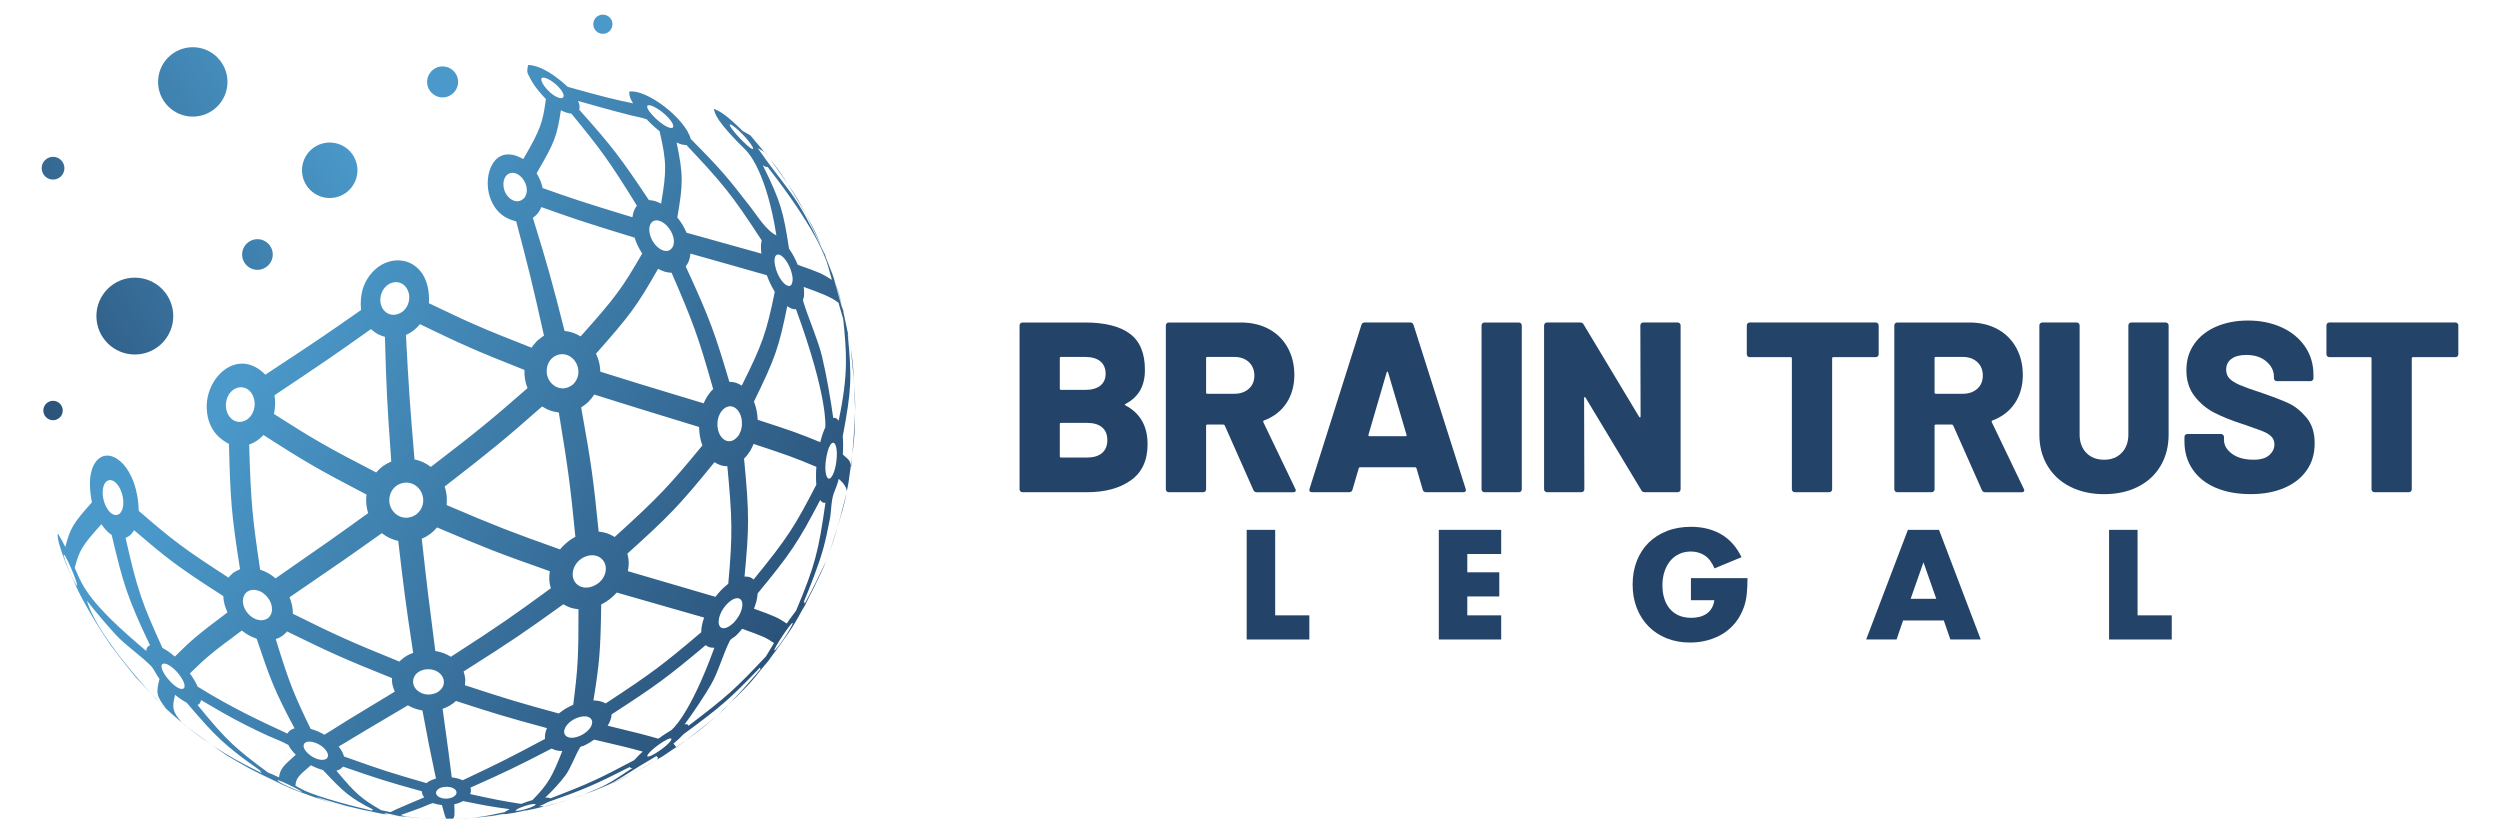
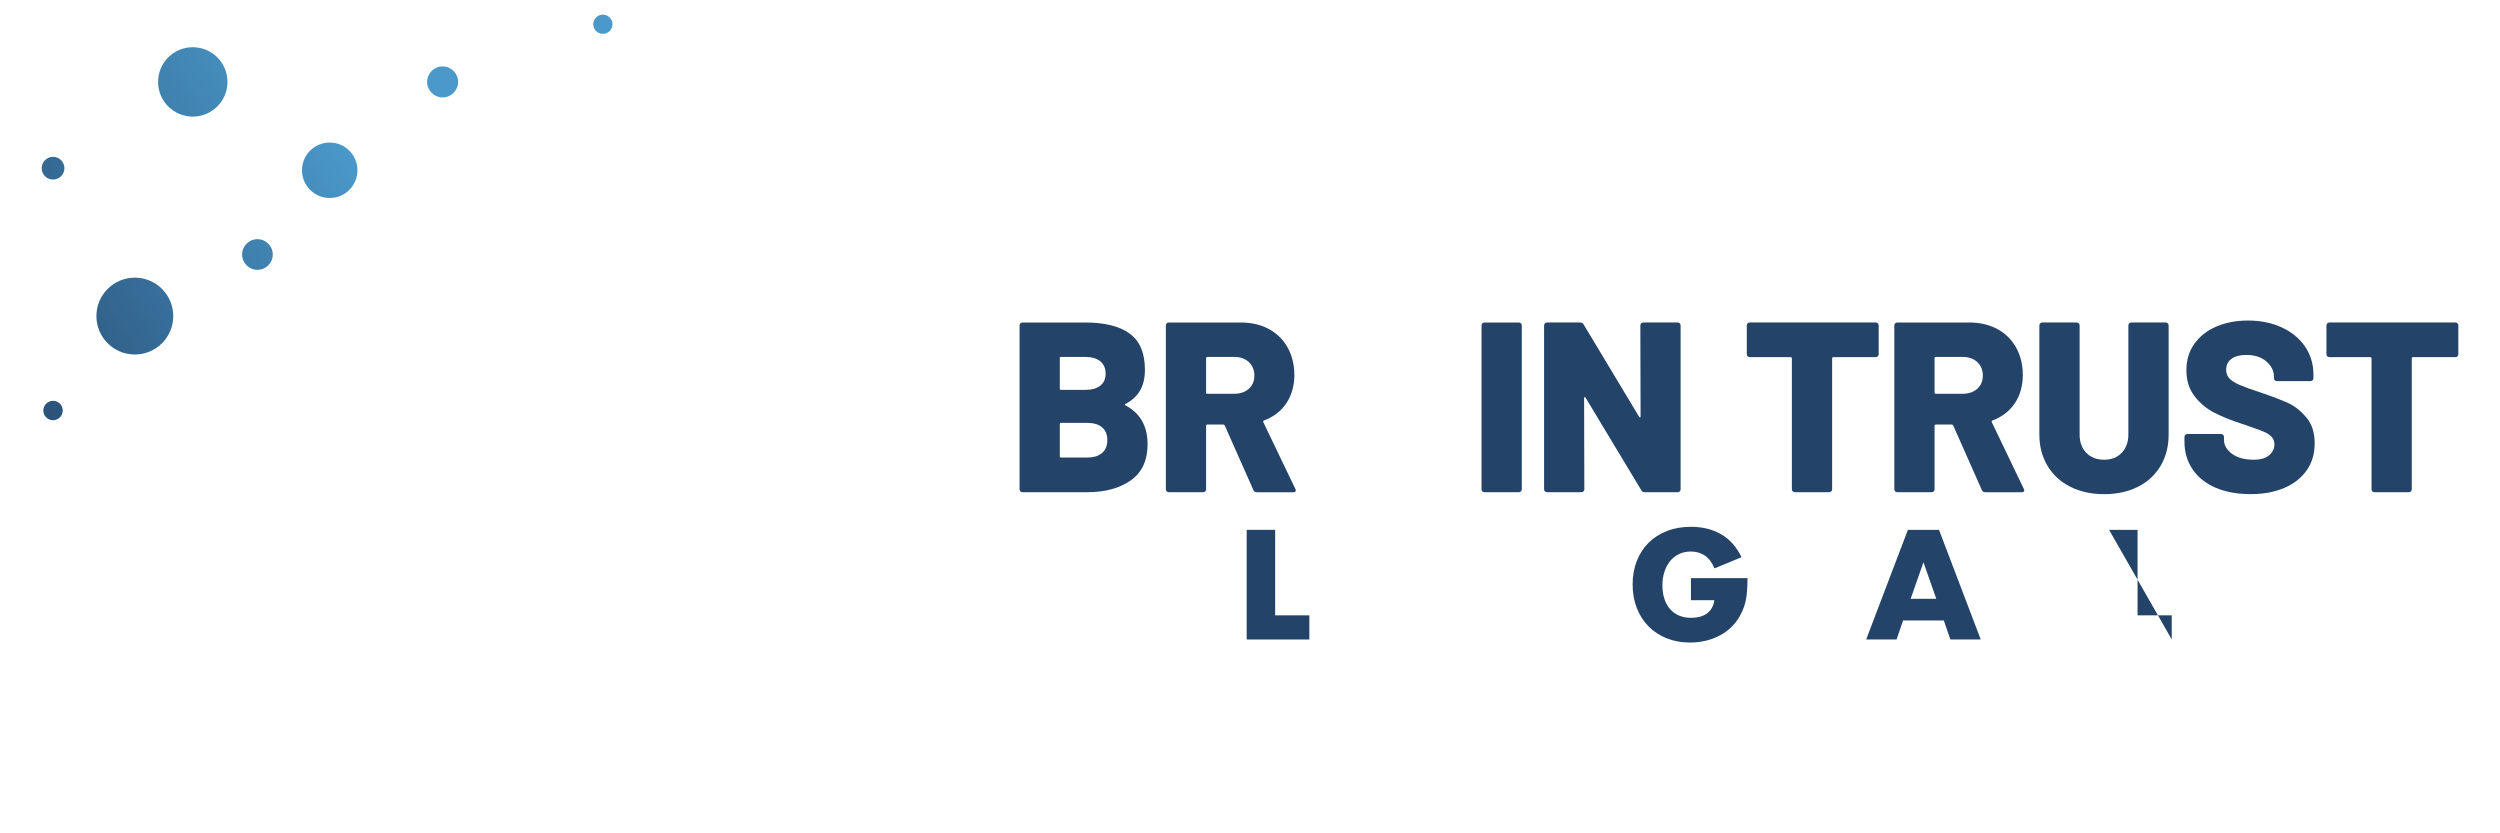
<svg xmlns="http://www.w3.org/2000/svg" width="100%" height="100%" viewBox="0 0 3000 1000" version="1.1" xml:space="preserve" style="fill-rule:evenodd;clip-rule:evenodd;stroke-linejoin:round;stroke-miterlimit:2;">
-   <path d="M715.59,947.88L711.19,949.6C718.89,946.14 729.44,942.11 736.85,938.06C751,930.31 764.12,920.89 778.15,912.95L779.58,912.15C782.29,910.58 784.96,908.94 787.6,907.27C788.21,907.86 789.01,908.65 789.62,909.24C789.43,910.11 788.9,911.3 788.2,911.86C756.02,930.02 747.37,934.9 715.59,947.89M612.09,976.28L617.78,975.1C621.34,974.43 624.98,973.72 630.28,972.43L633.1,972.41C626.8,973.6 618.41,975.23 612.09,976.28M918.67,797.53L902.32,816.91L921.21,793.92C925.19,789.01 927.18,786.55 932.15,779.79L931.76,780.39L918.66,797.52M577.07,980.59C582.09,979.96 588.79,979.12 593.81,978.48C596.78,978.1 600.66,977.13 603.63,976.74C604.78,976.59 605.94,976.85 607.09,976.74L599.95,978.06C593.09,978.89 583.94,979.92 577.07,980.59M653.25,967.8C651.45,967.67 649.06,967.46 647.27,967.29C651.89,965.5 654.28,964.38 657.11,962.66C700.51,947.41 712.52,942.27 755.89,920.33C756.16,921.31 756.33,921.91 759.19,921.47C728.86,941.51 727.05,942.71 697.51,954.62C660.68,966.7 654.18,967.73 653.25,967.81M862.88,856.56C839.853,875.847 822.05,889.747 809.47,898.26C809.95,897.67 810.58,896.88 811.06,896.29C810.55,894.92 809.22,893.36 808.07,892.46C813.42,887.98 816.33,885.24 820.07,881.18C865.37,847.91 875.72,838.88 912.36,800.71C912.14,801.397 912.027,802.017 912.02,802.57C912.29,802.65 912.7,802.69 912.96,802.57C900.33,817.71 882.64,837.2 868.76,851.2L862.89,856.56M963.57,730.95L947.56,757.46C951,751.47 954.86,745.73 958.26,739.72L970.4,718.35L963.57,730.94M638.37,968.28C634.42,969.96 629.75,971.18 628.21,971.58C623.1,972.86 618.01,973.67 618.9,972.43C621.31,969.05 642.24,962.81 642.73,965.32C642.85,965.96 641.22,967.07 638.37,968.29M799.18,894.88C793.86,899.5 788.43,902.85 786.65,903.95C776.74,909.71 776.56,907.67 776.74,906.91C778.11,901.11 803.48,883.17 805.62,886.49C806.32,887.58 803.8,890.88 799.18,894.89M944.6,760.35C941.65,765.03 938.41,769.73 934.96,774.33C932.44,777.6 929.99,780.61 929.17,780.58C928.17,778.52 948.97,747.15 951.21,747.35C951.89,748.68 945.83,758.41 944.61,760.35M660.28,958.08C659.18,957.42 658.46,956.99 654.29,957.14C662.09,949.79 671.94,939.32 678.32,930.7C685.15,921.46 690.11,906.58 696.13,896.79C697.08,895.24 698.88,895.65 700.23,895.04C701.75,894.29 703.27,893.53 704.76,892.72C706.18,891.94 707.57,891.12 708.94,890.25C710.29,889.41 711.6,888.5 712.89,887.57L712.95,887.53C746.25,895.31 753.18,896.93 771.2,901.89C766.87,905.91 764.42,908.4 761.11,912.14C720.67,933.55 708.11,939.9 660.29,958.09M997.05,657.92L991.36,672.88C984.15,688.83 973.77,709.77 965.3,725.09C965.45,724.52 965.58,723.74 965.64,723.15C965.49,722.96 965.28,722.72 965.12,722.53C964.88,722.62 964.56,722.74 964.33,722.83C972.28,703.73 982.44,677.98 988,658.05C990.85,647.86 993.63,634 995.7,623.62C997.99,612.09 996.81,599.96 1001.73,588.89C1002.35,587.38 1002.95,585.87 1003.51,584.34C1004.06,582.8 1004.58,581.25 1005.07,579.7C1005.6,578.02 1006.07,576.33 1006.52,574.63C1012.63,579.943 1015.87,584.967 1016.26,589.7C1011.17,610.35 1004.12,637.88 997.05,657.94M561.37,981.76L552.21,982.17L543.67,982.4C545.23,980.4 545.93,979.49 545.12,965.18C547.34,964.65 548.68,964.26 550.63,963.56C552.64,962.79 553.86,962.23 555.64,961.25C580.81,966.37 589.07,967.98 611.6,970.99C608.76,972.5 607.26,973.37 605.45,974.58C582.44,979.45 576.26,980.76 561.36,981.75M826.14,870.92C825.44,869.12 824.63,868.81 821.58,869.19C831.79,855.31 844.68,836.22 853.32,821.31C861.83,806.61 867.9,784.39 875.63,769.27C877.28,766.03 880.85,765.02 883.28,762.68C886.13,759.84 887.9,757.88 890.57,754.58C915.14,763.29 919.43,765.2 928.81,771.63C924.63,778.36 922.38,782.1 919.16,787.64C883.32,825.75 873.18,835.37 826.14,870.93M530.76,982.47C518.16,982.24 516.54,982.21 509.43,981.84L506.1,981.66C500.54,981.19 493.12,980.58 487.57,979.95C487.12,979.84 486.67,979.73 486.23,979.62C485.72,979.48 485.21,979.35 484.7,979.21C484.08,979.03 483.46,978.86 482.84,978.68C482.14,978.48 481.45,978.28 480.75,978.07C494.56,973.29 502.7,970.24 506.32,968.84C510.31,967.31 515.47,964.73 519.63,963.72C520.02,963.63 520.52,964.03 520.9,964.16C523.36,965.02 526.53,965.66 530.3,966.07C532.66,974.81 534.53,981.72 535.58,982.48L530.76,982.48M638.22,960.3C633.56,961.66 630.91,962.55 626.38,964.3L625.34,964.7C601.28,960.85 593.28,959.3 564.18,952.89C565.38,949.94 565.46,948.06 564.53,945.16C608.5,925.58 620.47,919.68 661.99,898.26C662.88,898.74 663.8,899.16 664.74,899.54C665.72,899.88 666.7,900.2 667.7,900.46C668.81,900.67 669.92,900.89 671.04,901.02C672.26,901.16 673.49,901.23 674.72,901.25L674.74,901.28C662.3,932.49 658.19,940.32 638.97,960.09C638.74,960.16 638.44,960.24 638.22,960.31M805.35,876.31C803.49,877.4 801.66,878.55 799.84,879.72C798.12,880.8 795.51,882.44 790.06,886.43C772.16,881.35 767.09,880.01 729.18,870.84C729.85,869.77 730.46,868.67 731.02,867.55C731.58,866.44 731.92,865.7 732.45,864.23C732.72,863.52 732.99,862.79 733.51,860.66C733.69,859.53 733.83,858.4 733.89,857.25C787.62,822.49 800.29,813.17 846.86,774.17C850.04,776.68 852.56,777.44 857.26,777.27C826.82,860.77 805.55,876.21 805.35,876.33M955.16,732.96C950.37,739.12 946.14,745.28 944.1,748.24C934.12,741.52 930.3,739.59 904.77,730.42C907.59,723.02 908.66,718.56 909.19,712.09C949.15,663.54 957.56,650.97 984.24,600C984.67,600.62 985.13,601.22 985.65,601.78C986.35,602.44 986.46,602.54 987.14,602.91C987.97,603.27 988.19,603.36 988.75,603.42C989.34,603.41 989.93,603.36 990.51,603.27L990.55,603.25C982.17,661.39 978.51,677.59 955.3,732.78C955.26,732.83 955.2,732.91 955.16,732.96M1026.24,491.61C1025.37,512.32 1023.63,539.92 1021.31,560.52C1020.2,553.14 1020.18,553 1011.34,545.35C1011.47,543.54 1011.57,541.73 1011.64,539.92C1011.71,538.13 1011.75,536.33 1011.75,534.54C1011.75,532.67 1011.72,530.8 1011.64,528.93C1011.58,527.14 1011.46,525.35 1011.3,523.56C1021.77,467.89 1022.43,454.09 1017.22,400.51C1017.57,401.54 1017.93,402.58 1018.4,403.56C1018.42,403.49 1018.44,403.4 1018.45,403.33L1020.67,416.53C1023.15,438.98 1026.33,469.03 1026.24,491.61M477.69,978.89C478.61,979.1 479.56,979.22 480.45,979.53L480.29,979.53L472.79,978.63C462.79,977.33 461.32,976.41 461.1,976.16C462.06,975.28 471.84,977.54 477.68,978.89M547.73,951.92C547.08,954.96 543.49,956.56 542.32,957.09C531.49,961.04 520.59,955.22 523.8,949.28C527.66,942.13 545.5,942.57 547.66,949.86C547.84,950.47 547.87,951.3 547.74,951.92M709.41,871.37C706.65,876.9 700.8,880.42 698.88,881.57C683.68,889.59 674.86,883.48 677.39,875.4C681.33,862.76 704.34,854.3 709.79,863.48C711.47,866.32 710.28,869.64 709.42,871.37M889.47,732.81C886.8,740.56 881.78,745.82 880.13,747.55C869.36,757.65 862.13,754.68 862.37,745.71C862.78,730.86 881.24,712.36 888.71,719.31C891.28,721.7 891.56,726.75 889.47,732.81M1004.12,548.54C1003.63,557.79 1001.48,564.26 1000.77,566.38C995.96,578.97 992.81,573.38 992.22,572.13C987.26,561.52 993.61,529.52 1000.31,531.37C1003.05,532.12 1004.61,539.18 1004.12,548.54M1011.85,372.2C1012.07,373.09 1012.3,373.98 1012.45,374.89C1011.15,372.92 1001.29,337.34 1000.89,335.1C1001.12,335.4 1001.48,336.313 1001.98,337.84L1011.84,372.2M434.69,972.21C413.65,967.48 412.39,967.19 400.27,963.77L398.19,963.17C388.163,959.923 382.8,958.083 382.1,957.65C381.35,957.22 380.58,956.81 379.81,956.4C410.28,965.94 420.56,968.99 454.31,975.63C455.06,975.8 455.8,975.96 456.55,976.11C457.37,976.27 458.19,976.43 459.01,976.57C459.9,976.72 460.79,976.87 461.69,977C453.57,975.67 442.75,973.87 434.69,972.19M555.18,936.3C550.87,934.4 547.57,933.53 542.1,932.86C539.09,908.76 538.29,902.57 531.13,850.58C534.58,849.38 536.67,848.44 539.76,846.68C542.84,844.81 544.56,843.53 547.14,841.17C592.12,855.74 605.97,860.12 656.36,873.73C655.92,874.8 655.48,875.88 655.1,876.98C654.83,878.03 654.54,879.08 654.33,880.15C654.19,880.75 653.97,881.75 653.93,883.46C653.9,884.53 653.93,885.59 654.04,886.66C614.09,907.98 601.72,914.45 555.17,936.32M904.35,695.4C901.08,692.57 898.43,691.72 893.42,691.91C898.9,634.31 899.41,617.21 892.86,550.42C895.51,547.79 897.08,545.87 899.31,542.53C900.86,540.07 901.76,538.39 903.18,535.33C903.54,534.45 903.94,533.6 904.31,532.72C944.7,546.06 953.12,549.02 979.62,560.21C979.51,562.02 979.4,563.83 979.31,565.64C979.27,567.4 979.22,569.17 979.21,570.93C979.18,572.76 979.21,574.59 979.28,576.42C979.34,578.18 979.44,579.94 979.57,581.69C953.67,631.7 945.75,644.66 904.35,695.4M922.95,189.34C951.55,229.1 952.66,230.65 966.86,256.41C974.62,272.11 984.82,293.14 991.63,309.27C991.51,308.99 991.35,308.62 991.23,308.35C991.16,308.35 991.06,308.33 990.98,308.32C982.02,289.07 969.65,263.51 958.47,245.46C945.35,224.29 928.6,205.75 914.65,185.18C912.78,182.48 911.45,180.66 909.17,177.7C912.01,179.16 915.76,181.29 918.2,183.35L922.94,189.35M468.1,974.52C467.21,974.3 466.32,974.09 465.43,973.88C464.56,973.68 463.69,973.49 462.82,973.3C461.94,973.12 461.06,972.93 460.17,972.77C459.31,972.61 458.45,972.46 457.59,972.31L457.54,972.31C434.17,958.64 427.51,953.47 403.68,924.83C407.48,923.82 409.61,922.49 411.53,919.91C450.41,933.41 462.39,937.43 506.25,949.55C506.4,952.45 507.1,954.22 509.12,956.83C497.45,961.82 485.66,966.54 474.1,971.79C472.3,972.61 470.06,974.34 468.09,974.52M726.74,844.12C725.76,843.57 724.76,843.08 723.73,842.64C722.63,842.21 721.51,841.85 720.37,841.54C719.08,841.26 717.79,840.99 716.49,840.83C715.07,840.7 713.64,840.61 712.21,840.54L712.12,840.54C719.21,796.37 720.67,782.72 721.43,725.4C729.21,721.38 734.28,717.5 740.13,711.07C775.05,721.1 810.01,730.99 844.92,741.09C842.5,748.35 841.65,752.64 841.44,758.74C795.7,797.42 783.05,807.25 726.75,844.12M1006.36,504.81L1006.34,504.88C1005.91,504.23 1005.44,503.6 1004.91,503.03C1004.21,502.44 1003.89,502.18 1003.37,501.93C1002.9,501.72 1002.23,501.5 1001.73,501.38C1001.18,501.38 1000.45,501.42 999.92,501.54L999.9,501.49C996.74,479.27 991.71,449.72 986.46,427.9C981.53,407.4 969.86,381.57 963.8,361.37C963.17,359.28 964.61,357.54 964.78,355.58C965.1,351.94 964.87,348.78 964.61,345.86L964.47,344.39L964.47,344.33C982.11,350.66 997.35,356.12 1006.15,363.32C1006.78,363.84 1006.68,365.15 1006.91,365.94C1008.57,371.69 1010.24,377.43 1011.92,383.17C1015.89,423.6 1018.29,448 1006.37,504.82M366.18,952.74C365.92,952.64 365.57,952.51 365.31,952.41C367.38,953.17 369.45,953.92 371.53,954.65C372.38,954.95 373.22,955.24 374.07,955.53C374.79,955.78 375.52,956.02 376.24,956.27L376.78,956.45L380.5,957.72L366.18,952.74M522.31,934.51C517.17,936.05 514.52,937.59 511.68,939.74C469.95,927.69 457.85,923.92 412.84,907.79C411.54,903.39 409.97,900.49 406.42,895.86C421.28,886.773 448.973,870.277 489.5,846.37C495.67,849.81 499.91,851.32 506.93,852.57C513.52,887.98 515.75,899.72 523.15,934.27C522.9,934.34 522.56,934.44 522.31,934.51M872.93,701.33C866.75,706.27 863.1,710.36 858.52,716.2C823.51,705.84 788.45,695.68 753.43,685.39C754.99,677.05 754.85,671.94 752.86,664.35C802.21,619.78 814.43,607.61 857.38,554.61C862.9,558.15 866.65,559.34 872.82,559.5C878.69,622.53 879.37,640.15 873.92,700.54C873.62,700.77 873.22,701.09 872.93,701.32M993.74,319.53C995.23,324.98 996.76,330.42 998.29,335.86C987.17,328.71 983.13,326.73 957.33,317.8C953.85,309.74 951.3,305 946.83,298.29C939.95,253.61 937,242.15 915.35,198.22C918.56,200.26 919.96,200.75 921.11,200.23C976.73,271.44 990.43,307.38 993.74,319.53M447.92,971.6C447.69,971.71 447.34,971.72 447.09,971.78C446.95,971.84 446.76,971.93 446.61,971.99C446.56,972.13 446.5,972.31 446.46,972.45L446.78,972.89C383.84,958.16 364.49,948.26 364.32,948.17C362.91,947.42 361.5,946.66 360.09,945.9C358.39,945 356.7,944.09 355.01,943.18L354.5,942.91C355.36,934.46 356.69,932.1 373.02,918.34C378.82,921.22 382.35,922.6 387.58,924.04C412.68,950.92 420.03,957.43 447.94,971.61M687.31,845.99C686.02,846.58 684.74,847.17 683.46,847.79C679.42,849.92 678.06,850.64 674.5,853.18C673.91,853.58 672.81,854.34 670.54,856.2C623.32,843.25 609.57,839.24 557.91,822.27C558.203,819.283 558.353,817.157 558.36,815.89C558.12,813.22 558,811.88 557.34,809.34C556.99,808.15 556.75,806.93 556.31,805.77C614.53,768.87 627.77,759.76 676,725.13C682.44,728.88 686.86,730.34 694.18,731.13C694.27,787.76 693.51,801.69 687.86,845.75C687.7,845.82 687.48,845.92 687.31,846M990.34,512.84C989.86,513.91 989.39,514.98 988.93,516.05C987.45,519.78 987.01,520.9 985.71,525.39C985.19,527.09 984.75,528.81 984.32,530.54L984.29,530.61C959.46,520.4 951.65,517.49 909.24,503.77C908.71,494.89 907.61,489.57 904.75,481.87C930.11,430.12 934.59,417.28 944.71,367.46C949.1,370.41 951.64,371.29 955.17,371.05C994.16,477.53 990.44,512.63 990.35,512.84M355.36,946.11C360.83,948.98 361.76,949.67 362.21,950C362.29,950.07 362.38,950.19 362.41,950.29C360.06,950.43 332.55,938.66 333,936.34C334.59,935.89 345.45,940.91 355.36,946.11M392.87,903.41C394.85,908.01 392.35,910.01 391.53,910.67C382,915.98 362.8,902.13 364.39,894.12C366.04,885.82 384.97,890.81 391.76,901.34C392.14,901.93 392.6,902.76 392.88,903.41M532.65,819.32C532.38,823.68 529.87,827.47 525.2,830.58C509.61,839 492.77,827.37 496.1,814.69C499.8,800.58 523.61,798.83 530.99,812.12C531.56,813.15 532.86,815.9 532.65,819.32M726.75,685.59C725.37,693.79 719.87,698.32 718.06,699.81C701.3,711.93 685.03,701.7 687.47,686.12C690.28,668.19 713.74,659.47 723.85,672.6C726.5,676.04 727.56,680.78 726.75,685.6M890.29,506.36C890.75,515.29 887.52,520.5 886.3,522.47C876.73,535.81 863.38,528.6 861.2,513.47C858.76,496.52 871.36,482.19 882.26,489.5C886.84,492.57 889.91,499.03 890.29,506.36M947.43,320.23C948.6,322.84 951.3,329.6 951.19,335.89C950.45,346.66 943.94,343.57 939.74,338.86C929.67,327.57 925.71,305.69 933.68,305.42C937.75,305.28 943.53,311.51 947.42,320.23M890.15,160.19C896.27,166.37 899.69,171.08 900.81,172.62C903.73,176.88 904.46,178.95 903,178.76C898.12,178.12 873.72,151.86 875.8,149.49C876.77,148.38 883.21,153.18 890.15,160.19M389.31,881.66C382.98,878.11 378.96,876.41 372.77,874.66C352.74,833.24 347.38,820.46 330.91,766.96C335.25,765.35 336.49,764.52 337.49,763.85L338.32,763.38L338.47,763.29C341.93,760.54 342.06,760.43 344.01,758.23L344.46,757.74C396.29,783.12 411.57,790.15 470.4,813.72C470.33,816.63 470.31,817.61 470.65,820.07C471.21,822.8 471.49,824.11 472.38,826.5C472.84,827.64 473.21,828.82 473.75,829.93C416.52,864.55 414.29,865.9 389.32,881.68M737.6,644.38C730.83,640.3 726.16,638.72 718.38,637.91C712.17,576.05 709.86,557.91 697.39,488.91C702.29,485.73 704.04,484.07 705.08,483.08L706.04,482.24L706.21,482.07C710.05,477.82 710.36,477.48 712.58,474.18L713.09,473.44C741.943,482.633 783.88,495.61 838.9,512.37C839.18,521.32 840.13,526.72 842.82,534.57C803.47,582.37 791.1,595.96 737.6,644.39M334.79,932.85C332.54,931.77 330.28,930.73 328,929.72C327.01,929.29 326.03,928.86 325.03,928.44C324.14,928.08 323.25,927.71 322.36,927.36L321.7,927.11C282.65,898.26 271.96,888.87 237.01,845.92C238.53,845.32 238.85,845.09 239.87,843.88C240.71,842.46 240.85,842.03 241.14,840.05C249.06,844.65 259.61,850.8 267.54,855.38C283.34,864.49 305.11,875.46 321.74,882.96C329.02,886.24 339.08,889.92 346,893.9C346.43,894.15 346.55,894.93 346.78,895.38C348.37,898.39 351.13,901.86 354.97,905.69C338.59,920.05 336.33,923.1 334.79,932.87M541.07,788.13C534.77,784.33 530.23,782.64 522.36,781.17C514.37,719.67 512.39,703.3 506.12,646.48C510.11,644.76 512.53,643.4 516.08,640.86C519.55,638.2 521.59,636.27 524.45,632.91C581.03,656.96 597.53,663.58 659.74,685.44C658.61,693.79 658.92,698.76 661,705.9C614.5,739.81 601.23,749.29 541.07,788.13M890.13,462.71C884.8,459.4 881.18,458.3 875.22,458.21C858.21,401.29 852.53,383.75 822.85,319.7C824.65,317.42 825.59,315.75 826.73,312.85C827.78,309.82 828.2,307.83 828.53,304.33C859.08,312.96 889.66,321.5 920.17,330.27C923.35,338.54 925.68,343.38 929.74,350.21C919.5,399.94 915.06,412.56 890.11,462.72M312.46,925.01C312.29,925.72 312.19,926.12 314.66,928.12C288.2,914.83 255.28,898.29 218.07,866.81C207.45,853.98 205.89,850.36 210.08,833.76C215.61,838.2 218.97,840.48 223.9,843.11C258.51,883.69 269.08,894.31 312.58,924.94C312.54,924.96 312.49,924.98 312.45,925.01M352.76,874.27C347.49,875.91 345.83,878.75 344.93,880.28C311.08,864.63 279.1,849.85 237.31,824.06C236.78,823.73 236.68,822.74 236.41,822.17C233.54,816.13 229.29,810.05 227.89,808.06C248.24,788.19 254.64,782.91 290.17,756.65C296.52,761.56 300.85,763.95 308.01,766.47C324.05,814.26 329.25,828.64 353.49,874.04C353.27,874.1 352.97,874.19 352.75,874.26M494.61,783.89C485.75,787.27 481.05,792.09 479.28,793.9C419.97,769.8 404.44,762.83 351.48,736.54C351.37,729.01 350.38,724.2 347.42,716.75C410.96,673.35 418.47,668.07 458.17,639.82C464.93,644.86 469.72,647.12 477.9,649.13C484.19,703.36 486.42,721.74 495.8,783.46C495.44,783.59 494.96,783.76 494.61,783.9M689.16,644.89C680.11,649.89 674.9,655.97 672.94,658.26L672.72,658.53L672.02,659.29C611.46,637.72 596.2,631.76 535.94,606.09C536.67,597.31 536.11,591.89 533.62,583.78C590.83,539.48 603.94,528.71 650.54,487.75C657.5,492.12 662.37,493.88 670.58,494.99C681.92,563.75 684.33,581.88 690.44,644.2C690.05,644.41 689.54,644.68 689.15,644.89M854.98,467.75C849.65,473.05 846.9,478.71 845.57,481.42C845.18,482.29 844.75,483.13 844.37,484C766.3,460.43 756.58,457.38 720.41,446C719.99,437.35 718.72,432.1 715.17,424.4C756.27,378.1 764.63,366.68 789.7,322.56C795.93,325.87 799.88,327.03 805.92,327.33C831.27,385.91 837.81,402.96 855.82,466.93C855.57,467.17 855.23,467.5 854.98,467.74M913.81,289.21C912.73,294.3 913.13,300.2 913.65,304.26L913.65,304.32C883.74,295.89 853.8,287.63 823.88,279.26C820.53,271.81 817.84,267.36 812.8,260.94C819.65,220.82 820.2,210.52 811.93,171.06C817.21,173.38 820.06,174.09 823.67,173.98C866.65,219.55 878.19,233.28 914.01,288.44C913.96,288.67 913.88,288.98 913.83,289.21M219.34,816.21C222.56,822.49 221.35,824.82 220.96,825.58C214.88,832.14 194.01,809.3 193.83,799.81C193.72,793.97 201.04,795.55 209.2,803.13C213.31,806.95 217.1,811.84 219.34,816.21M326.37,729.69C326.91,737.5 322.55,741.03 321.12,742.19C306.96,750.52 288.76,732.59 291.79,717.95C294.7,703.91 313.51,704.65 322.75,719.17C324.87,722.5 326.12,726.14 326.37,729.68M507.86,601.69C507.26,610.93 501.34,615.82 499.39,617.42C482.67,628.58 464.64,613.81 467.41,596.75C470.42,578.2 493.36,572.72 504.05,587.99C506.78,591.9 508.17,596.89 507.86,601.68M694.04,444.62C694.64,453.65 689.72,459.08 688.1,460.87C673.61,473.49 655.21,461.1 656.04,444.25C656.94,426.02 677.16,418.37 688.83,431.85C691.83,435.32 693.73,439.97 694.04,444.62M806.46,280.19C809.96,288.19 808.4,293.26 807.82,295.18C802.28,307.52 786.67,299.29 781.04,284.79C775.75,271.17 782.02,260.92 792.8,265.54C798.22,267.86 803.58,273.61 806.45,280.19M797.85,137.17C804.43,143.04 806.53,147.19 807.22,148.56C810.21,156.06 802.76,153.13 801.23,152.47C789.51,147.37 772.43,128.63 777.49,126.44C780.47,125.15 789.99,130.16 797.85,137.17M209.78,787.91C203.97,782.95 200.36,780.43 194.94,777.51C170.85,724.61 164.89,708.73 150.67,645.38C152.96,644.57 154.32,643.78 156.3,642.1C158.25,640.28 159.32,638.92 160.88,636.28C199.69,669.44 212.14,679.58 267.91,715.25C268.42,722.69 269.65,727.46 272.98,734.86C236.66,762.17 230.16,767.62 209.78,787.91M517.04,560.29C510.29,555.38 505.52,553.18 497.4,551.23C491.79,484.35 490.41,465.69 487.14,401.95C490.79,400.31 493.01,399 496.3,396.54C499.48,394.01 501.26,392.25 503.92,389.02C554.46,413.43 569.57,420.27 629.34,443.92C629.19,452.55 630.08,457.85 633.02,465.77C588.22,504.84 575.56,515.38 517.03,560.29M793.34,244.32C787.5,241.41 783.94,240.39 778.68,240.12C745.19,190.05 735.13,176.34 695,131.61C695.45,130.1 695.65,129.27 695.42,126.93C695.12,124.88 694.71,123.48 693.71,121.15C708.48,125.36 733.2,132.41 757.47,138.51C762.98,139.89 770.51,141.14 775.83,143.12C776.56,143.39 777.11,144.42 777.66,144.97C783.62,151 789.59,155.95 791.56,157.58C799.94,194.46 800.13,204.19 793.33,244.31M198.94,849.83C195.79,846.93 192.65,844.01 189.59,841.02L186.26,837.71C122.06,767.91 107.56,732.68 104.3,720.77C114.3,733.65 128.36,750.28 139.45,762.24C150.64,774.31 169.01,786.85 180.59,798.55C185.23,803.24 187.38,809.6 191.4,814.7C187.03,831.79 187.81,835.4 198.95,849.83M330.69,694C324.21,688.73 319.71,686.19 312.16,683.54C303.06,622.47 300.93,602.82 299.01,533.44C306.02,530.9 310.66,527.81 316.11,522.02C364.8,553.21 379.58,562.06 439.73,593.43C438.91,602.16 439.4,607.59 441.76,615.78C401.08,645.07 393.47,650.49 330.68,694M696.74,403.68C689.92,399.66 685.24,398.07 677.48,397.14C662.58,338.39 658.04,321.63 639.45,261.36C644.4,257.82 647.17,254.33 649.64,248.51C683.67,260.68 697.76,265.72 761.52,285.18C764.14,292.96 766.36,297.58 770.66,304.22C746.65,345.57 739.67,355.71 696.74,403.69M179.55,774.56C176.9,775.78 175.75,777.62 175.44,781.12C107.51,723.93 99.65,705.13 89.7,681.32C95.32,660.49 97.71,655.74 121.68,629.05C126.09,635.35 129.1,638.5 134.05,642.01C147.46,698.66 152.12,715.9 180.04,774.36C179.9,774.42 179.7,774.5 179.56,774.56M468.27,554.37C461.28,557.56 456.4,561.21 451.42,566.98C392.24,536.33 377.34,527.8 328.77,496.79C330.44,488.16 330.59,482.7 329.39,474.3C391.11,433.1 402.46,425.24 445.14,394.93C450.74,399.97 454.81,402.23 461.89,404.19C463.62,465.45 464.41,483.58 469.54,553.8C469.16,553.97 468.65,554.19 468.27,554.36M763.76,247.44C761.07,251.22 759.67,255.07 758.92,260.71C696.06,241.61 682.91,236.94 651.13,225.65C649.49,218.59 647.74,214.27 643.94,207.85C665.42,171.25 668.41,163.49 673.07,132.33C678.29,134.92 681.34,135.89 685.63,136.32C721.09,179.63 730.94,192.82 764.25,246.76C764.1,246.96 763.9,247.23 763.76,247.43M88.82,690.34C91.83,698.1 92.38,700.72 92.58,701.7C92.68,702.43 92.68,702.57 92.56,702.84C89.69,701.73 75.26,668.03 76.47,665.28C78.59,666.02 85.67,682.24 88.81,690.35M147.99,602.85C148.06,611.74 144.74,615.21 143.65,616.35C133.59,624.01 121.58,603.93 123.39,587.79C124.81,575.18 133.79,572.17 141.2,581.83C145.26,587.13 147.93,595.38 147.99,602.86M305.21,489.03C303.64,498.11 298.08,502.27 296.25,503.63C280.64,512.88 267.37,496.27 271.97,479.65C276.57,463.04 294.99,459.3 302.77,473.4C304.23,476.05 306.49,481.61 305.21,489.03M490.97,359.43C489.99,368.12 484.64,372.63 482.88,374.11C468.08,384.24 454.19,371.83 456.65,356.38C459.37,339.28 478.4,332.35 487.51,345.15C489.15,347.45 491.77,352.36 490.98,359.42M631.7,223.88C633.33,231.44 630.4,235.71 629.3,237.32C620,247.81 605.06,236.92 604.15,222.81C603.27,209.29 613.97,202.85 623.88,210.93C627.71,214.05 630.63,218.89 631.71,223.88M670.01,104.07C675.31,109.52 676.06,112.86 676.34,114.12C676.81,120.37 668.78,118.08 661.28,111.86C652.7,104.74 646.14,93.85 651.39,93.12C655.13,92.6 663.83,97.72 670.01,104.07M922.98,189.35L900.51,162.5L891.24,157.19C870.38,136.61 863.69,133.61 856.61,130.44C857.94,136.83 859.76,145.58 894.86,180.07C898.94,184.08 919.9,207.87 931.66,282.49C919.2,276.33 908.98,259.23 900.44,248.26C873.43,213.54 866.17,204.21 828.91,166.77C822.5,142.45 776.31,106.83 755.14,109.88C754.747,114.013 756.267,118.743 759.7,124.07C739.37,119.76 728.17,117.39 681.26,104.19C668.69,92.57 650.26,78.57 633.81,77.93C633.04,80.87 632.2,85.16 633.17,88.04C638.05,97.78 641.58,104.82 655.11,118.88C651.23,147.13 648.87,155.02 627.91,190.9C592.85,170.64 579.11,209.77 587.77,236.16C595.41,259.43 612.88,263.95 619.46,265.66C634.72,323.7 638.92,340.5 652.77,402.72L652.09,403.18C649.78,404.8 646.78,407.07 644.64,408.91L644.58,408.96L644.47,409.06L643.66,409.96L639.86,414.45L637.84,417.23C579.56,394.37 564.59,387.88 514.69,363.84C517.43,312.04 473.64,300.1 448.67,324.82C436.53,336.84 431.34,352.72 433.26,372.02C392.01,400.87 381.09,408.41 318.41,449.58C285.24,415.99 246.45,452.58 248.09,490.31C249.34,518.92 267.79,528.91 274.73,532.67C276.38,598.72 277.62,617.39 288.07,683.09L287.41,683.36C285.25,684.36 282.39,685.75 280.36,687L280.31,687.04L280.21,687.11L279.45,687.76L275.98,691.05L274.18,693.15C220.92,658.61 207.84,648.87 166.52,613.02C165.15,561.59 134.87,536.29 118.06,550.76C113.39,554.78 103.29,567.9 110.32,602.75C88.2,627.66 84.23,633.34 78.43,656.41C75.497,650.57 72.47,645.143 69.35,640.13C68.243,644.61 71.577,656.943 79.35,677.13L94.35,710.16L94.58,710.62C109.58,739.68 122.88,759.54 132.59,774.03C141.68,785.91 153.72,801.83 163.39,813.24C194.96,846.93 197.54,849.68 221.9,870.16C236.68,881.51 256.77,896.15 272.24,906.56C296.94,921.13 301.39,923.76 328.52,936.49C329.89,937.18 331.7,938.12 333.08,938.79C334.86,939.64 337.24,940.79 339.03,941.62C340.66,942.35 342.83,943.34 344.46,944.06L347.97,945.69L355.12,948.56C382.25,958.51 383.31,958.9 400.22,963.78C415.16,967.733 426.633,970.547 434.64,972.22C447.033,974.6 456.4,976.257 462.74,977.19C473.56,978.643 481.68,979.633 487.1,980.16C501.4,981.38 501.95,981.43 509.36,981.81C522.53,982.35 523.6,982.39 530.69,982.44C543.62,982.4 544.97,982.4 552.12,982.14C562.14,981.667 569.69,981.22 574.77,980.8C591.15,979.24 591.46,979.21 600.05,978.06C637.4,972.36 669.75,965.33 715.54,947.89C742.09,936.47 763.06,927.46 795.98,907.04C829.43,884.38 835.46,880.3 862.83,856.57C895.24,825.3 898.63,822.03 918.62,797.53C947.1,759.07 948.81,756.76 963.51,730.96C986.09,686.85 986.97,685.13 996.96,657.9C1012.23,609.85 1012.83,607.97 1018.15,579.45C1025.22,529.39 1025.8,525.3 1026.16,491.54C1024.12,438.45 1024.08,437.44 1019.34,408.63C1008.73,358.02 1008.53,357.05 999.24,329.88C981.12,283.52 980.41,281.71 966.81,256.42C943.97,217.99 938.55,208.85 922.9,189.35" style="fill:url(#_Linear1);fill-rule:nonzero;" />
  <path d="M428.95,204.33C428.95,222.71 414.05,237.61 395.67,237.61C377.29,237.61 362.39,222.71 362.39,204.33C362.39,185.95 377.29,171.05 395.67,171.05C414.05,171.05 428.95,185.95 428.95,204.33ZM161.8,333.17C136.33,333.17 115.68,353.82 115.68,379.29C115.68,404.76 136.33,425.41 161.8,425.41C187.27,425.41 207.92,404.76 207.92,379.29C207.92,353.82 187.27,333.17 161.8,333.17ZM231.34,56.65C208.34,56.65 189.7,75.29 189.7,98.29C189.7,121.29 208.34,139.93 231.34,139.93C254.34,139.93 272.98,121.29 272.98,98.29C272.98,75.29 254.34,56.65 231.34,56.65ZM531.13,79.69C520.86,79.69 512.53,88.02 512.53,98.29C512.53,108.56 520.86,116.89 531.13,116.89C541.4,116.89 549.73,108.56 549.73,98.29C549.73,88.02 541.4,79.69 531.13,79.69ZM63.65,188.18C56.11,188.18 50,194.29 50,201.83C50,209.37 56.11,215.48 63.65,215.48C71.19,215.48 77.3,209.37 77.3,201.83C77.3,194.29 71.19,188.18 63.65,188.18ZM63.65,480.96C57.21,480.96 52,486.18 52,492.61C52,499.04 57.22,504.26 63.65,504.26C70.08,504.26 75.3,499.04 75.3,492.61C75.3,486.18 70.08,480.96 63.65,480.96ZM308.93,287.01C298.77,287.01 290.54,295.24 290.54,305.4C290.54,315.56 298.77,323.79 308.93,323.79C319.09,323.79 327.32,315.56 327.32,305.4C327.32,295.24 319.09,287.01 308.93,287.01ZM723.45,17.56C717.09,17.56 711.93,22.72 711.93,29.08C711.93,35.44 717.09,40.6 723.45,40.6C729.81,40.6 734.97,35.44 734.97,29.08C734.97,22.72 729.81,17.56 723.45,17.56Z" style="fill:url(#_Linear2);fill-rule:nonzero;" />
  <path d="M1350.62,486.5C1368.26,495.81 1377.09,511.33 1377.09,533.05C1377.09,552.45 1370.4,566.9 1357.02,576.4C1343.63,585.9 1326.08,590.66 1304.36,590.66L1226.97,590.66C1226,590.66 1225.17,590.32 1224.49,589.64C1223.81,588.96 1223.47,588.14 1223.47,587.17L1223.47,390.49C1223.47,389.52 1223.81,388.7 1224.49,388.02C1225.17,387.34 1225.99,387 1226.97,387L1302.04,387C1325.7,387 1343.59,391.46 1355.72,400.38C1367.83,409.31 1373.9,423.76 1373.9,443.73C1373.9,463.7 1366.14,476.42 1350.63,484.75C1349.46,485.33 1349.46,485.91 1350.63,486.5L1350.62,486.5ZM1271.77,429.76L1271.77,466.42C1271.77,467.39 1272.26,467.88 1273.23,467.88L1302.03,467.88C1309.98,467.88 1316.09,466.18 1320.36,462.79C1324.62,459.4 1326.76,454.6 1326.76,448.39C1326.76,442.18 1324.62,437.04 1320.36,433.55C1316.09,430.06 1309.98,428.31 1302.03,428.31L1273.23,428.31C1272.26,428.31 1271.77,428.8 1271.77,429.77L1271.77,429.76ZM1322.4,543.67C1326.66,540.08 1328.8,534.89 1328.8,528.1C1328.8,521.31 1326.71,516.42 1322.55,512.83C1318.37,509.24 1312.31,507.45 1304.36,507.45L1273.23,507.45C1272.26,507.45 1271.77,507.94 1271.77,508.91L1271.77,547.61C1271.77,548.58 1272.26,549.06 1273.23,549.06L1304.36,549.06C1312.12,549.06 1318.13,547.27 1322.4,543.68L1322.4,543.67Z" style="fill:rgb(36,67,104);fill-rule:nonzero;" />
  <path d="M1504.06,588.04L1469.73,510.65C1469.34,509.88 1468.76,509.48 1467.98,509.48L1448.78,509.48C1447.81,509.48 1447.32,509.97 1447.32,510.94L1447.32,587.17C1447.32,588.14 1446.98,588.97 1446.3,589.64C1445.62,590.32 1444.8,590.66 1443.82,590.66L1402.51,590.66C1401.54,590.66 1400.71,590.32 1400.03,589.64C1399.35,588.96 1399.01,588.14 1399.01,587.17L1399.01,390.49C1399.01,389.52 1399.35,388.7 1400.03,388.02C1400.71,387.34 1401.53,387 1402.51,387L1488.92,387C1501.72,387 1512.97,389.62 1522.67,394.86C1532.37,400.1 1539.88,407.52 1545.21,417.12C1550.54,426.72 1553.22,437.73 1553.22,450.14C1553.22,462.55 1550.02,474.39 1543.62,483.89C1537.22,493.39 1528.29,500.28 1516.85,504.55C1515.87,504.94 1515.58,505.62 1515.98,506.59L1554.38,586.6C1554.77,587.38 1554.97,587.96 1554.97,588.35C1554.97,589.91 1553.9,590.68 1551.77,590.68L1508.13,590.68C1506.18,590.68 1504.83,589.81 1504.05,588.06L1504.06,588.04ZM1447.32,429.76L1447.32,471.07C1447.32,472.04 1447.81,472.53 1448.78,472.53L1481.08,472.53C1488.25,472.53 1494.07,470.54 1498.54,466.57C1503,462.6 1505.23,457.31 1505.23,450.71C1505.23,444.11 1503,438.49 1498.54,434.42C1494.08,430.35 1488.25,428.31 1481.08,428.31L1448.78,428.31C1447.81,428.31 1447.32,428.8 1447.32,429.77L1447.32,429.76Z" style="fill:rgb(36,67,104);fill-rule:nonzero;" />
-   <path d="M1707.32,587.75L1699.76,561.85C1699.37,561.08 1698.89,560.69 1698.3,560.69L1631.96,560.69C1631.38,560.69 1630.89,561.08 1630.51,561.85L1622.95,587.75C1622.36,589.69 1621,590.66 1618.87,590.66L1574.35,590.66C1573.19,590.66 1572.32,590.32 1571.73,589.64C1571.15,588.96 1571.05,587.94 1571.44,586.58L1633.7,389.9C1634.29,387.96 1635.55,386.99 1637.48,386.99L1692.47,386.99C1694.4,386.99 1695.67,387.96 1696.25,389.9L1758.8,586.58C1758.99,586.97 1759.09,587.45 1759.09,588.04C1759.09,589.79 1758.02,590.66 1755.89,590.66L1711.37,590.66C1709.23,590.66 1707.88,589.69 1707.3,587.75L1707.32,587.75ZM1643.31,523.45L1686.67,523.45C1687.83,523.45 1688.22,522.87 1687.83,521.7L1665.72,446.93C1665.52,446.16 1665.23,445.81 1664.85,445.91C1664.46,446.01 1664.16,446.35 1663.98,446.93L1642.16,521.7C1641.96,522.86 1642.35,523.45 1643.32,523.45L1643.31,523.45Z" style="fill:rgb(36,67,104);fill-rule:nonzero;" />
  <path d="M1778.86,589.64C1778.18,588.96 1777.84,588.14 1777.84,587.17L1777.84,390.49C1777.84,389.52 1778.18,388.7 1778.86,388.02C1779.54,387.34 1780.36,387 1781.34,387L1822.65,387C1823.62,387 1824.45,387.34 1825.13,388.02C1825.81,388.7 1826.15,389.52 1826.15,390.49L1826.15,587.17C1826.15,588.14 1825.81,588.97 1825.13,589.64C1824.45,590.32 1823.63,590.66 1822.65,590.66L1781.34,590.66C1780.37,590.66 1779.54,590.32 1778.86,589.64Z" style="fill:rgb(36,67,104);fill-rule:nonzero;" />
  <path d="M1969.44,388.01C1970.11,387.33 1970.94,386.99 1971.91,386.99L2013.23,386.99C2014.2,386.99 2015.02,387.33 2015.7,388.01C2016.38,388.69 2016.72,389.51 2016.72,390.48L2016.72,587.16C2016.72,588.13 2016.38,588.96 2015.7,589.63C2015.02,590.31 2014.2,590.65 2013.23,590.65L1973.66,590.65C1971.72,590.65 1970.36,589.88 1969.59,588.32L1902.67,477.18C1902.28,476.6 1901.89,476.36 1901.5,476.45C1901.11,476.55 1900.92,476.99 1900.92,477.76L1901.21,587.16C1901.21,588.13 1900.87,588.96 1900.19,589.63C1899.51,590.31 1898.69,590.65 1897.71,590.65L1856.4,590.65C1855.43,590.65 1854.6,590.31 1853.92,589.63C1853.24,588.95 1852.9,588.13 1852.9,587.16L1852.9,390.48C1852.9,389.51 1853.24,388.69 1853.92,388.01C1854.6,387.33 1855.42,386.99 1856.4,386.99L1896.26,386.99C1898.2,386.99 1899.56,387.77 1900.33,389.32L1966.96,500.17C1967.35,500.75 1967.73,501 1968.13,500.9C1968.52,500.8 1968.71,500.37 1968.71,499.59L1968.42,390.48C1968.42,389.51 1968.76,388.69 1969.44,388.01Z" style="fill:rgb(36,67,104);fill-rule:nonzero;" />
  <path d="M2253.4,388.01C2254.08,388.69 2254.42,389.51 2254.42,390.48L2254.42,425.1C2254.42,426.07 2254.08,426.9 2253.4,427.57C2252.72,428.25 2251.9,428.59 2250.93,428.59L2200.01,428.59C2199.04,428.59 2198.56,429.08 2198.56,430.04L2198.56,587.16C2198.56,588.13 2198.22,588.96 2197.54,589.63C2196.85,590.31 2196.03,590.65 2195.06,590.65L2153.74,590.65C2152.77,590.65 2151.94,590.31 2151.27,589.63C2150.58,588.95 2150.25,588.13 2150.25,587.16L2150.25,430.04C2150.25,429.07 2149.76,428.59 2148.8,428.59L2099.63,428.59C2098.66,428.59 2097.83,428.25 2097.16,427.57C2096.47,426.89 2096.14,426.07 2096.14,425.1L2096.14,390.48C2096.14,389.51 2096.48,388.69 2097.16,388.01C2097.83,387.33 2098.66,386.99 2099.63,386.99L2250.93,386.99C2251.9,386.99 2252.72,387.33 2253.4,388.01Z" style="fill:rgb(36,67,104);fill-rule:nonzero;" />
  <path d="M2378.22,588.04L2343.89,510.65C2343.5,509.88 2342.92,509.48 2342.14,509.48L2322.94,509.48C2321.97,509.48 2321.48,509.97 2321.48,510.94L2321.48,587.17C2321.48,588.14 2321.14,588.97 2320.46,589.64C2319.78,590.32 2318.96,590.66 2317.98,590.66L2276.67,590.66C2275.7,590.66 2274.87,590.32 2274.19,589.64C2273.51,588.96 2273.17,588.14 2273.17,587.17L2273.17,390.49C2273.17,389.52 2273.51,388.7 2274.19,388.02C2274.87,387.34 2275.69,387 2276.67,387L2363.08,387C2375.88,387 2387.13,389.62 2396.83,394.86C2406.53,400.1 2414.04,407.52 2419.37,417.12C2424.7,426.72 2427.38,437.73 2427.38,450.14C2427.38,462.55 2424.18,474.39 2417.78,483.89C2411.38,493.39 2402.45,500.28 2391.01,504.55C2390.03,504.94 2389.74,505.62 2390.14,506.59L2428.54,586.6C2428.93,587.38 2429.13,587.96 2429.13,588.35C2429.13,589.91 2428.06,590.68 2425.93,590.68L2382.29,590.68C2380.34,590.68 2378.99,589.81 2378.21,588.06L2378.22,588.04ZM2321.48,429.76L2321.48,471.07C2321.48,472.04 2321.97,472.53 2322.94,472.53L2355.24,472.53C2362.41,472.53 2368.23,470.54 2372.7,466.57C2377.16,462.6 2379.39,457.31 2379.39,450.71C2379.39,444.11 2377.16,438.49 2372.7,434.42C2368.24,430.35 2362.41,428.31 2355.24,428.31L2322.94,428.31C2321.97,428.31 2321.48,428.8 2321.48,429.77L2321.48,429.76Z" style="fill:rgb(36,67,104);fill-rule:nonzero;" />
  <path d="M2484.33,584.11C2472.59,578.2 2463.47,569.81 2456.98,558.94C2450.48,548.08 2447.24,535.57 2447.24,521.41L2447.24,390.48C2447.24,389.51 2447.58,388.69 2448.26,388.01C2448.94,387.33 2449.76,386.99 2450.74,386.99L2492.06,386.99C2493.03,386.99 2493.85,387.33 2494.53,388.01C2495.21,388.69 2495.55,389.51 2495.55,390.48L2495.55,521.41C2495.55,530.53 2498.21,537.85 2503.55,543.38C2508.88,548.91 2516.01,551.67 2524.94,551.67C2533.87,551.67 2540.7,548.91 2546.03,543.38C2551.37,537.85 2554.04,530.53 2554.04,521.41L2554.04,390.48C2554.04,389.51 2554.37,388.69 2555.06,388.01C2555.74,387.33 2556.56,386.99 2557.54,386.99L2598.85,386.99C2599.82,386.99 2600.64,387.33 2601.33,388.01C2602,388.69 2602.35,389.51 2602.35,390.48L2602.35,521.41C2602.35,535.57 2599.15,548.08 2592.75,558.94C2586.35,569.8 2577.28,578.19 2565.55,584.11C2553.81,590.03 2540.28,592.99 2524.96,592.99C2509.64,592.99 2496.11,590.03 2484.37,584.11L2484.33,584.11Z" style="fill:rgb(36,67,104);fill-rule:nonzero;" />
  <path d="M2658.73,585.27C2646.8,580.13 2637.58,572.76 2631.09,563.16C2624.6,553.56 2621.35,542.46 2621.35,529.84L2621.35,524.31C2621.35,523.34 2621.69,522.52 2622.37,521.84C2623.05,521.16 2623.87,520.82 2624.85,520.82L2665.29,520.82C2666.26,520.82 2667.08,521.16 2667.76,521.84C2668.44,522.52 2668.78,523.35 2668.78,524.31L2668.78,527.8C2668.78,534.2 2671.98,539.78 2678.38,544.53C2684.78,549.28 2693.41,551.66 2704.27,551.66C2712.81,551.66 2719.11,549.82 2723.18,546.13C2727.26,542.45 2729.29,538.18 2729.29,533.33C2729.29,529.46 2728.08,526.3 2725.66,523.88C2723.23,521.46 2719.99,519.42 2715.92,517.77C2711.84,516.12 2705.54,513.84 2697,510.93C2695.84,510.35 2694.67,509.91 2693.51,509.62C2692.35,509.33 2691.28,508.99 2690.31,508.6C2677.7,504.53 2666.74,500.12 2657.43,495.36C2648.12,490.61 2640.16,484.01 2633.57,475.57C2626.97,467.13 2623.68,456.71 2623.68,444.29C2623.68,431.87 2626.83,421.74 2633.14,412.72C2639.44,403.7 2648.22,396.77 2659.47,391.92C2670.72,387.07 2683.42,384.64 2697.59,384.64C2712.52,384.64 2725.96,387.36 2737.89,392.79C2749.82,398.22 2759.18,405.88 2765.97,415.77C2772.76,425.66 2776.15,437.01 2776.15,449.81L2776.15,453.88C2776.15,454.85 2775.81,455.68 2775.13,456.35C2774.45,457.03 2773.63,457.37 2772.65,457.37L2732.21,457.37C2731.24,457.37 2730.41,457.03 2729.73,456.35C2729.05,455.67 2728.71,454.85 2728.71,453.88L2728.71,451.84C2728.71,445.05 2725.7,439.04 2719.69,433.8C2713.68,428.56 2705.62,425.94 2695.54,425.94C2687.98,425.94 2682.05,427.49 2677.79,430.59C2673.53,433.69 2671.39,438.06 2671.39,443.68C2671.39,447.95 2672.74,451.49 2675.46,454.3C2678.17,457.11 2682.39,459.73 2688.12,462.16C2693.84,464.59 2702.62,467.74 2714.45,471.61C2728.02,476.26 2738.6,480.34 2746.17,483.83C2753.74,487.32 2760.87,493 2767.56,500.85C2774.25,508.71 2777.6,519.03 2777.6,531.84C2777.6,544.65 2774.4,555.31 2768,564.43C2761.6,573.55 2752.63,580.58 2741.08,585.53C2729.54,590.47 2716.1,592.95 2700.78,592.95C2684.68,592.95 2670.67,590.38 2658.74,585.24L2658.73,585.27Z" style="fill:rgb(36,67,104);fill-rule:nonzero;" />
  <path d="M2948.98,388.01C2949.66,388.69 2950,389.51 2950,390.48L2950,425.1C2950,426.07 2949.66,426.9 2948.98,427.57C2948.3,428.25 2947.48,428.59 2946.51,428.59L2895.59,428.59C2894.62,428.59 2894.14,429.08 2894.14,430.04L2894.14,587.16C2894.14,588.13 2893.8,588.96 2893.12,589.63C2892.43,590.31 2891.61,590.65 2890.64,590.65L2849.32,590.65C2848.35,590.65 2847.52,590.31 2846.85,589.63C2846.16,588.95 2845.83,588.13 2845.83,587.16L2845.83,430.04C2845.83,429.07 2845.34,428.59 2844.38,428.59L2795.21,428.59C2794.24,428.59 2793.41,428.25 2792.74,427.57C2792.05,426.89 2791.72,426.07 2791.72,425.1L2791.72,390.48C2791.72,389.51 2792.06,388.69 2792.74,388.01C2793.41,387.33 2794.24,386.99 2795.21,386.99L2946.51,386.99C2947.48,386.99 2948.3,387.33 2948.98,388.01Z" style="fill:rgb(36,67,104);fill-rule:nonzero;" />
  <path d="M1530.21,635.82L1530.21,738.42L1571.22,738.42L1571.22,767.39L1496.02,767.39L1496.02,635.82L1530.22,635.82L1530.21,635.82Z" style="fill:rgb(36,67,104);fill-rule:nonzero;" />
-   <path d="M1801.42,664.79L1760.76,664.79L1760.76,686.77L1799.15,686.77L1799.15,715.74L1760.76,715.74L1760.76,738.42L1801.42,738.42L1801.42,767.39L1726.57,767.39L1726.57,635.82L1801.42,635.82L1801.42,664.79Z" style="fill:rgb(36,67,104);fill-rule:nonzero;" />
  <path d="M2029.12,693.75L2097,693.75C2097,700.73 2096.71,707.07 2096.13,712.77C2095.55,718.47 2094.38,723.76 2092.64,728.65C2090.2,735.51 2086.88,741.59 2082.69,746.89C2078.51,752.18 2073.59,756.6 2067.94,760.15C2062.3,763.7 2056.11,766.4 2049.36,768.26C2042.61,770.12 2035.51,771.05 2028.07,771.05C2017.83,771.05 2008.5,769.36 2000.06,765.99C1991.62,762.62 1984.39,757.88 1978.34,751.77C1972.29,745.67 1967.58,738.33 1964.21,729.79C1960.84,721.24 1959.15,711.79 1959.15,701.43C1959.15,691.07 1960.81,681.8 1964.13,673.25C1967.45,664.7 1972.15,657.4 1978.26,651.35C1984.37,645.3 1991.72,640.6 2000.33,637.22C2008.94,633.85 2018.54,632.16 2029.12,632.16C2042.85,632.16 2054.89,635.13 2065.24,641.06C2075.59,646.99 2083.79,656.18 2089.84,668.63L2057.38,682.07C2054.36,674.86 2050.43,669.68 2045.6,666.54C2040.77,663.4 2035.28,661.83 2029.11,661.83C2023.99,661.83 2019.34,662.79 2015.15,664.71C2010.97,666.62 2007.39,669.36 2004.42,672.91C2001.45,676.46 1999.13,680.73 1997.44,685.73C1995.75,690.73 1994.91,696.32 1994.91,702.48C1994.91,708.06 1995.63,713.24 1997.09,718.01C1998.54,722.78 2000.72,726.91 2003.63,730.4C2006.54,733.89 2010.15,736.59 2014.45,738.51C2018.75,740.43 2023.76,741.39 2029.46,741.39C2032.83,741.39 2036.09,741.02 2039.23,740.26C2042.37,739.51 2045.19,738.28 2047.7,736.59C2050.2,734.91 2052.26,732.72 2053.89,730.05C2055.52,727.38 2056.63,724.11 2057.21,720.27L2029.12,720.27L2029.12,693.75Z" style="fill:rgb(36,67,104);fill-rule:nonzero;" />
  <path d="M2332.58,744.53L2283.72,744.53L2275.86,767.39L2239.39,767.39L2289.47,635.82L2326.81,635.82L2376.89,767.39L2340.42,767.39L2332.57,744.53L2332.58,744.53ZM2323.51,718.53L2308.15,674.73L2292.79,718.53L2323.51,718.53Z" style="fill:rgb(36,67,104);fill-rule:nonzero;" />
-   <path d="M2565.08,635.82L2565.08,738.42L2606.09,738.42L2606.09,767.39L2530.89,767.39L2530.89,635.82L2565.09,635.82L2565.08,635.82Z" style="fill:rgb(36,67,104);fill-rule:nonzero;" />
+   <path d="M2565.08,635.82L2565.08,738.42L2606.09,738.42L2606.09,767.39L2530.89,635.82L2565.09,635.82L2565.08,635.82Z" style="fill:rgb(36,67,104);fill-rule:nonzero;" />
  <defs>
    <linearGradient id="_Linear1" x1="0" y1="0" x2="1" y2="0" gradientUnits="userSpaceOnUse" gradientTransform="matrix(1150.76,738.66,-738.66,1150.76,-82.17,102.9)">
      <stop offset="0" style="stop-color:rgb(74,153,202);stop-opacity:1" />
      <stop offset="0.37" style="stop-color:rgb(74,153,202);stop-opacity:1" />
      <stop offset="1" style="stop-color:rgb(36,67,104);stop-opacity:1" />
    </linearGradient>
    <linearGradient id="_Linear2" x1="0" y1="0" x2="1" y2="0" gradientUnits="userSpaceOnUse" gradientTransform="matrix(-940.82,557.23,-557.23,-940.82,744.56,-75.61)">
      <stop offset="0" style="stop-color:rgb(74,153,202);stop-opacity:1" />
      <stop offset="0.37" style="stop-color:rgb(74,153,202);stop-opacity:1" />
      <stop offset="0.91" style="stop-color:rgb(36,67,104);stop-opacity:1" />
      <stop offset="1" style="stop-color:rgb(36,67,104);stop-opacity:1" />
    </linearGradient>
  </defs>
</svg>